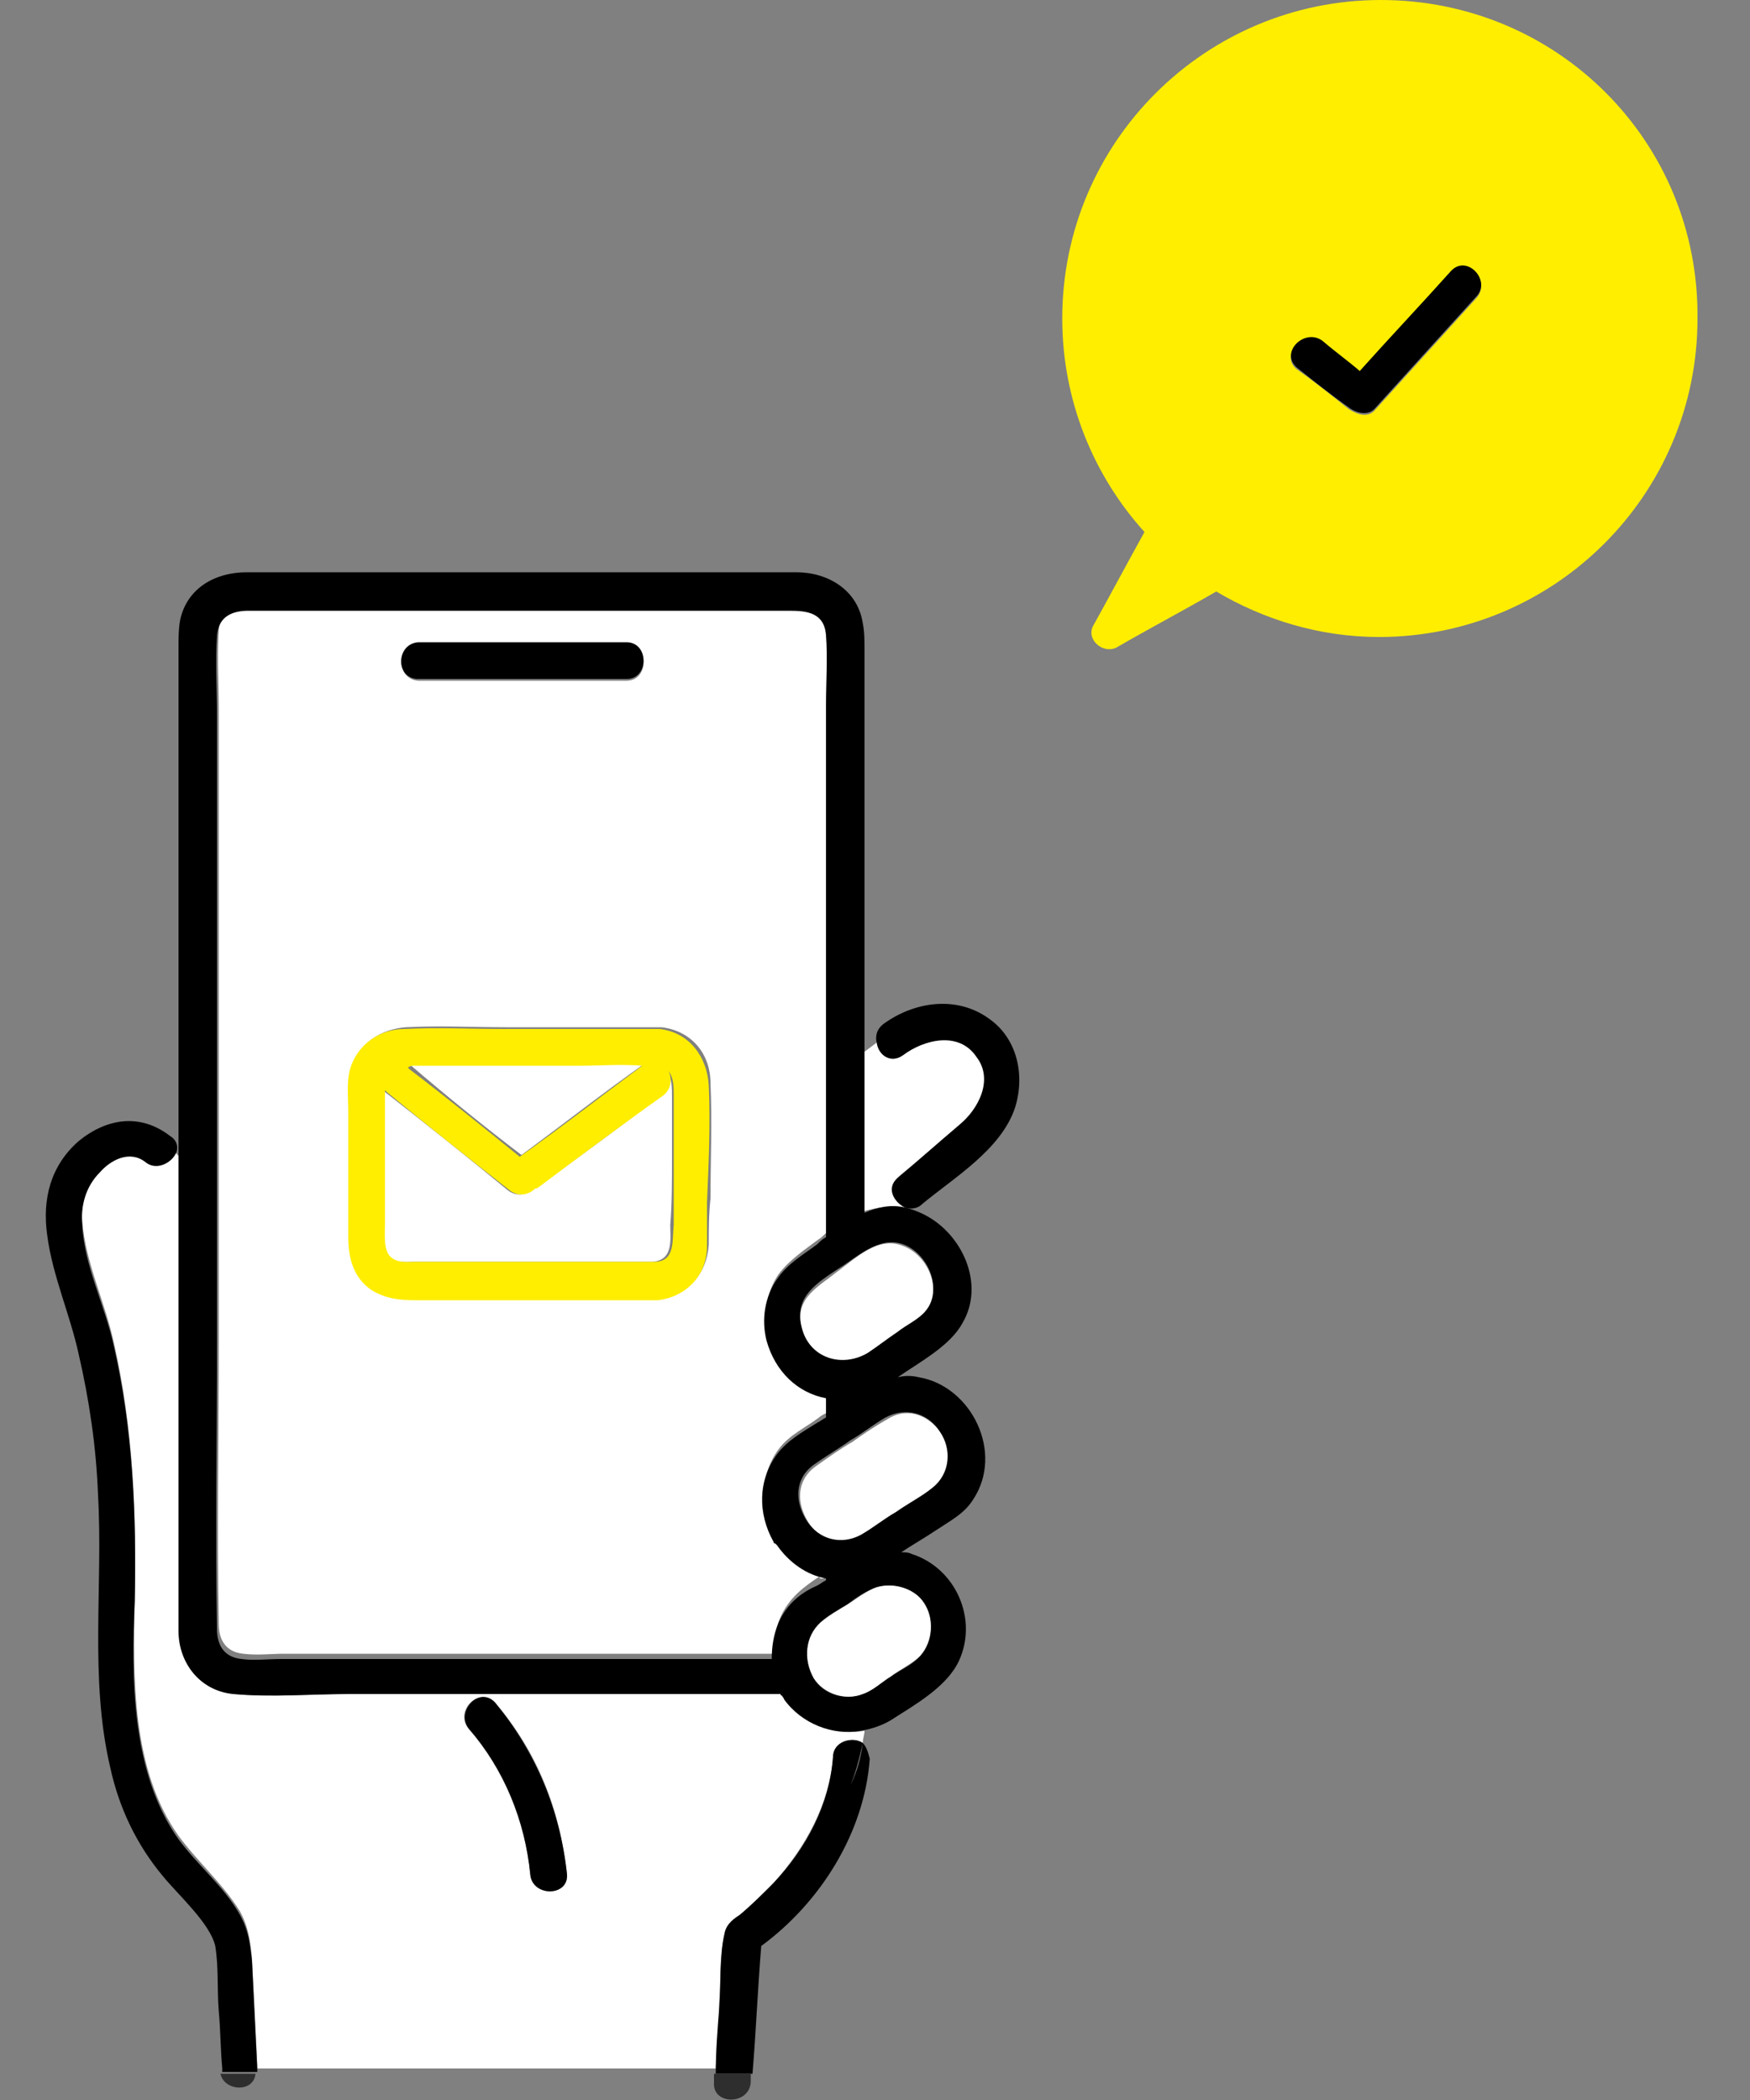
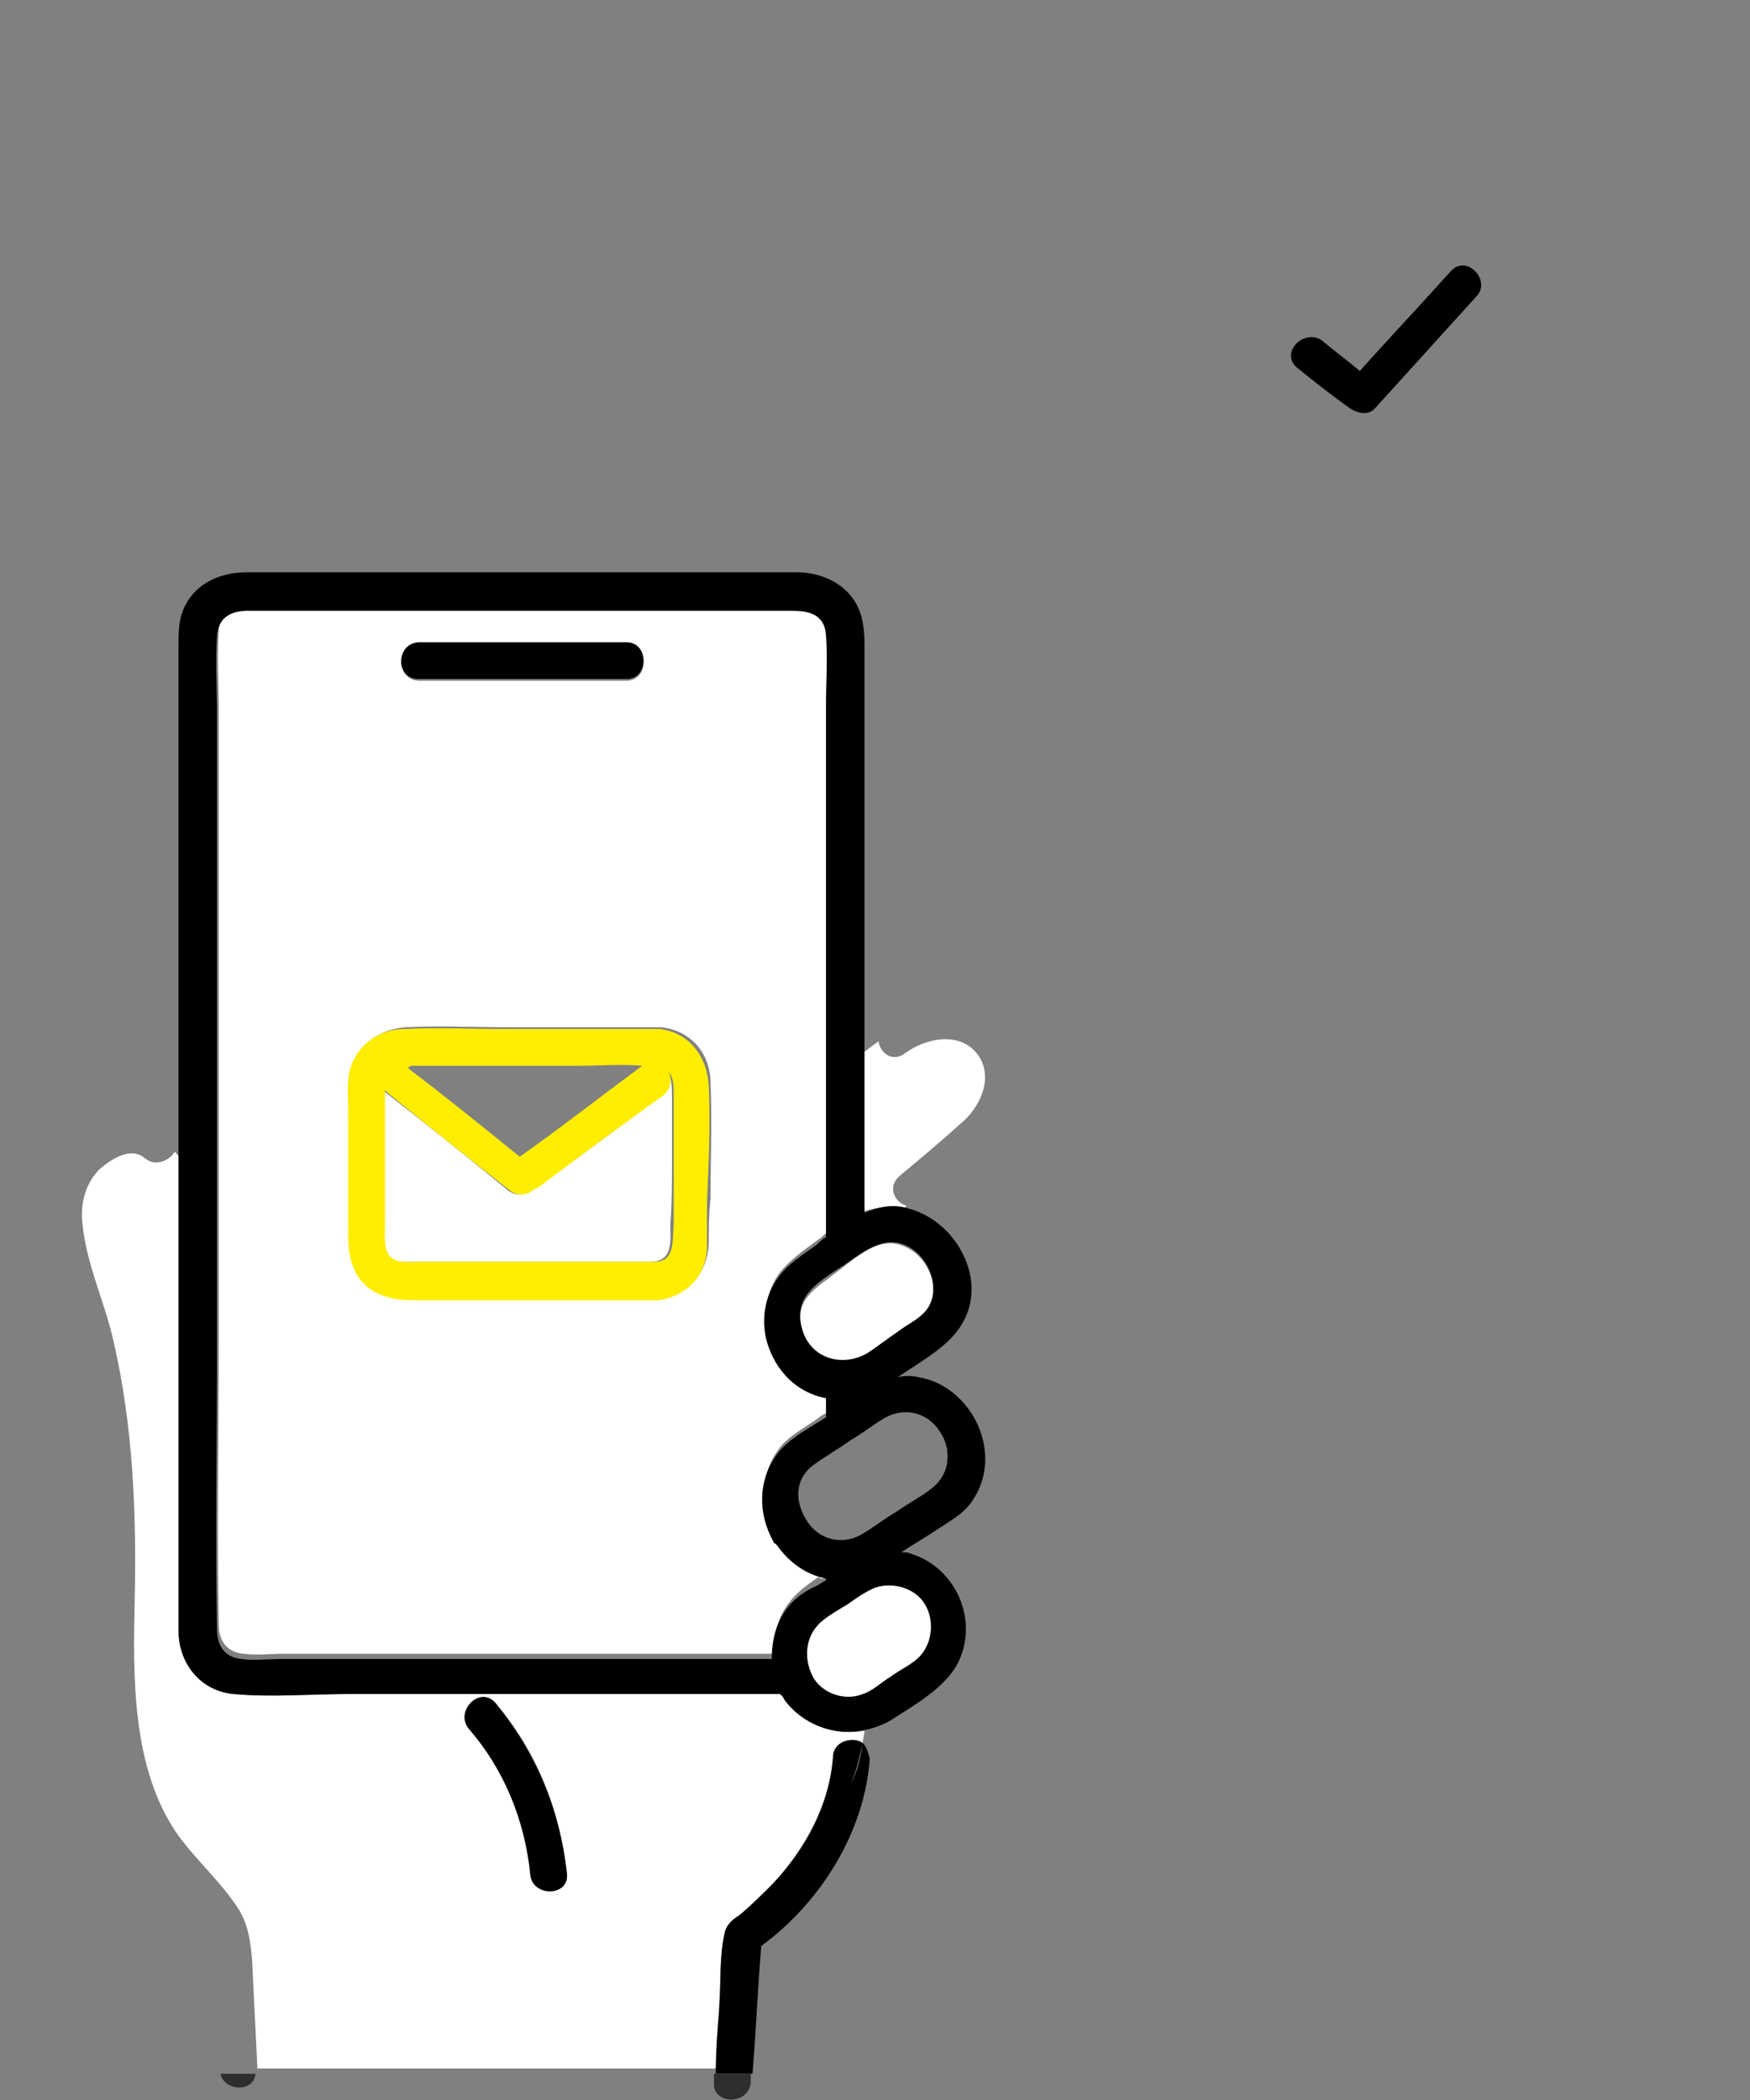
<svg xmlns="http://www.w3.org/2000/svg" version="1.1" id="レイヤー_1" x="0px" y="0px" viewBox="0 0 100 120" style="enable-background:new 0 0 100 120;" xml:space="preserve">
  <rect x="0" y="0" width="100" height="120" fill="#808080" stroke="none" />
  <style type="text/css">
	.st0{fill:#FFFFFF;}
	.st1{fill:#FFEE00;}
	.st2{fill:#2E2E2E;}
</style>
  <g>
    <path class="st0" d="M51.7,69l0.1-0.1c-0.7-0.2-1.1-1.1-0.4-1.7c1.2-1,2.4-2,3.5-3c1.1-0.9,1.9-2.6,1-3.9c-1-1.4-3-1-4.2-0.1   c-0.7,0.5-1.4,0-1.5-0.7l-0.8,0.6c0,3,0,6.1,0,9.1C50.1,69,50.8,68.9,51.7,69z" />
    <path class="st0" d="M41.4,110.5c0.1-0.6,0.7-0.9,0.9-1.1c0.7-0.5,1.3-1.1,1.9-1.8c1.8-2,3.2-4.5,3.4-7.2c0.1-0.9,1.2-1.2,1.7-0.8   c0-0.2,0.1-0.5,0.1-0.7c-1.6,0.3-3.4-0.4-4.4-1.8c0,0-0.1-0.1-0.1-0.2c0,0-0.1-0.1-0.1-0.1c-0.2,0-0.4,0-0.6,0c-8,0-16.1,0-24.1,0   c-2.2,0-4.4,0.2-6.6,0c-1.9-0.2-3.1-1.8-3.1-3.6c0-0.6,0-1.3,0-1.9c0-7.1,0-14.2,0-21.4c0-1.2,0-2.4,0-3.6   c-0.1-0.2-0.3-0.3-0.4-0.5c-0.3,0.5-1.1,0.9-1.7,0.4c-0.8-0.7-1.9,0-2.6,0.6c-0.8,0.8-1.1,1.9-1,3c0.2,2.4,1.3,4.6,1.8,6.9   c1.1,4.8,1.3,9.7,1.2,14.6c-0.1,4.5-0.2,9.8,2.5,13.6c1.1,1.5,2.5,2.7,3.5,4.3c0.5,0.9,0.6,1.7,0.7,2.7c0.1,2,0.2,4.1,0.3,6.1   c0,0.1,0,0.1,0,0.2h26.2c0.1-1.3,0.2-2.5,0.2-3.8C41.2,113.4,41.1,111.8,41.4,110.5z M30.3,107.1c-0.3-3-1.5-6-3.5-8.3   c-0.9-1,0.6-2.5,1.5-1.5c2.4,2.8,3.7,6.1,4.1,9.8C32.5,108.4,30.4,108.4,30.3,107.1z" />
-     <path class="st1" d="M78.9,0c-10,0-18.2,8.1-18.2,18.2c0,4.7,1.8,9,4.7,12.2c-1,1.8-1.9,3.5-2.9,5.3c-0.5,0.8,0.5,1.7,1.3,1.3   c1.9-1.1,3.8-2.1,5.7-3.2c2.7,1.6,5.9,2.6,9.3,2.6c10,0,18.2-8.1,18.2-18.2C97.1,8.1,89,0,78.9,0z M84.4,17   c-1.9,2.1-3.9,4.3-5.8,6.4c-0.4,0.5-1,0.3-1.5,0c-1-0.8-2-1.6-3-2.3c-1-0.8,0.4-2.3,1.5-1.5c0.7,0.6,1.4,1.1,2.1,1.7   c1.7-1.9,3.5-3.8,5.2-5.7C83.8,14.5,85.2,16,84.4,17z" />
    <path d="M82.9,15.5c-1.7,1.9-3.5,3.8-5.2,5.7c-0.7-0.6-1.4-1.1-2.1-1.7c-1-0.8-2.5,0.6-1.5,1.5c1,0.8,2,1.6,3,2.3   c0.4,0.3,1.1,0.5,1.5,0c1.9-2.1,3.9-4.3,5.8-6.4C85.2,16,83.8,14.5,82.9,15.5z" />
    <path class="st0" d="M47.3,90C47.3,90,47.3,90,47.3,90c-1.1-0.3-2.1-1-2.8-2c0,0-0.1-0.1-0.1-0.1c0,0-0.1-0.1-0.1-0.1   c-0.9-1.6-0.9-3.5,0.2-5c0.6-0.8,1.5-1.2,2.3-1.8c0.1-0.1,0.3-0.2,0.5-0.3c0-0.4,0-0.7,0-1.1c-1.6-0.3-3-1.5-3.4-3.3   c-0.3-1.2-0.1-2.5,0.6-3.5c0.6-0.8,1.5-1.4,2.3-2c0.2-0.1,0.3-0.3,0.5-0.4c0-6.9,0-13.8,0-20.7c0-3.2,0-6.4,0-9.7   c0-1.3,0.1-2.7,0-4c-0.1-1.3-1.2-1.4-2.1-1.4c-1.2,0-2.5,0-3.7,0c-4.1,0-8.1,0-12.2,0c-3.9,0-7.9,0-11.8,0c-1.1,0-2.1,0-3.2,0   c-0.9,0-1.7,0.3-1.8,1.4c-0.1,1.5,0,3.1,0,4.6c0,3.3,0,6.7,0,10c0,8.6,0,17.3,0,25.9c0,5.4-0.1,10.8,0,16.3c0,0.9,0.4,1.6,1.4,1.7   c0.8,0.1,1.6,0,2.3,0c3.7,0,7.4,0,11,0c5.7,0,11.3,0,17,0c0-0.7,0.1-1.4,0.4-2.1c0.5-1.1,1.3-1.7,2.2-2.3   C46.9,90.3,47.1,90.2,47.3,90z M23.9,36.8c4,0,7.9,0,11.9,0c1.3,0,1.3,2.1,0,2.1c-4,0-7.9,0-11.9,0C22.6,38.8,22.6,36.8,23.9,36.8z    M40.5,71.1c-0.1,1.7-1.2,2.9-2.8,3.1c-0.1,0-0.2,0-0.2,0c-0.1,0-0.1,0-0.1,0c-4.5,0-9.1,0-13.6,0c-0.9,0-1.7,0-2.5-0.6   c-1-0.7-1.3-1.8-1.3-3c0-2.4,0-4.8,0-7.2c0-0.8-0.1-1.6,0.1-2.4c0.4-1.4,1.7-2.2,3.1-2.3c1.9-0.1,3.8,0,5.7,0c2.5,0,4.9,0,7.4,0   c0.5,0,1,0,1.5,0c1.7,0.2,2.8,1.5,2.8,3.2c0.1,2.2,0,4.4,0,6.6C40.5,69.4,40.5,70.3,40.5,71.1z" />
-     <path d="M56.5,58.2c-1.8-1.3-4.2-1-6,0.3c-0.4,0.3-0.5,0.7-0.4,1.1l0.9-0.7l-0.9,0.7c0.1,0.7,0.8,1.2,1.5,0.7   c1.2-0.9,3.2-1.4,4.2,0.1c1,1.3,0.1,3-1,3.9c-1.2,1-2.3,2-3.5,3c-0.7,0.6-0.2,1.4,0.4,1.7l0.7-0.6l-0.7,0.6c0.3,0.1,0.7,0.1,1-0.2   c1.8-1.5,4.5-3.1,5.3-5.5C58.6,61.4,58.1,59.3,56.5,58.2z" />
    <path d="M23.9,38.8c4,0,7.9,0,11.9,0c1.3,0,1.3-2.1,0-2.1c-4,0-7.9,0-11.9,0C22.6,36.8,22.6,38.8,23.9,38.8z" />
-     <path class="st0" d="M50.7,81.1c-0.7,0.4-1.3,0.8-2,1.3c-0.7,0.4-1.4,0.9-2.1,1.4c-1.1,0.8-1.1,2.1-0.4,3.2c0.7,1.1,2,1.4,3.1,0.8   c0.7-0.4,1.3-0.8,2-1.3c0.7-0.4,1.4-0.9,2.1-1.4c1-0.8,1.1-2.2,0.4-3.2C53,80.8,51.8,80.4,50.7,81.1z" />
    <path d="M55.6,85.7c1.8-2.7-0.1-6.5-3.1-7c-0.4-0.1-0.8-0.1-1.2,0c1.3-0.9,3-1.8,3.7-3.1c1.3-2.2,0-5.1-2.2-6.2   c-0.4-0.2-0.7-0.3-1.1-0.4L50,70.4l1.7-1.4c-0.8-0.2-1.6,0-2.3,0.3c0-3,0-6.1,0-9.1l-1.4,1.1l1.4-1.1c0-1.3,0-2.6,0-3.9   c0-6.4,0-12.8,0-19.2c0-0.5,0-1-0.1-1.5c-0.3-1.9-2-2.9-3.8-2.9c-3,0-5.9,0-8.9,0c-7.5,0-15,0-22.5,0c-1.8,0-3.4,0.9-3.8,2.7   c-0.1,0.5-0.1,1.1-0.1,1.6c0,2.4,0,4.8,0,7.2c0,7.4,0,14.7,0,22.1c0.4,0.5,0.8,1.1,1.2,1.6c-0.4-0.5-0.8-1.1-1.2-1.6   c0,1.2,0,2.4,0,3.6c0,7.1,0,14.2,0,21.4c0,0.6,0,1.3,0,1.9c0,1.8,1.2,3.4,3.1,3.6c2.2,0.2,4.4,0,6.6,0c8,0,16.1,0,24.1,0   c0.2,0,0.4,0,0.6,0c0,0,0,0.1,0.1,0.1c0,0.1,0.1,0.1,0.1,0.2c1,1.4,2.8,2.1,4.4,1.8c0-0.2,0-0.4,0-0.6c0,0.2,0,0.4,0,0.6   c0.6-0.1,1.2-0.3,1.7-0.6c1.4-0.9,3.2-1.9,3.9-3.4c1.1-2.4-0.2-5.3-2.7-6.1c-0.2-0.1-0.4-0.1-0.6-0.1c0.6-0.4,1.3-0.8,1.9-1.2   C54.3,86.9,55.1,86.5,55.6,85.7z M51.6,71.1c1.4,0.5,2.3,2.5,1.3,3.7c-0.4,0.5-1.1,0.9-1.6,1.2c-0.6,0.4-1.1,0.8-1.7,1.2   c-1.5,0.9-3.4,0.4-3.8-1.5c-0.4-1.6,0.9-2.4,2.1-3.2C48.9,71.9,50.2,70.6,51.6,71.1z M44.5,92.7c-0.3,0.7-0.4,1.4-0.4,2.1   c-5.7,0-11.3,0-17,0c-3.7,0-7.4,0-11,0c-0.8,0-1.6,0.1-2.3,0c-1-0.1-1.4-0.8-1.4-1.7c-0.1-5.4,0-10.8,0-16.3c0-8.6,0-17.3,0-25.9   c0-3.3,0-6.7,0-10c0-1.5-0.1-3.1,0-4.6c0.1-1.1,0.9-1.4,1.8-1.4c1.1,0,2.1,0,3.2,0c3.9,0,7.9,0,11.8,0c4.1,0,8.1,0,12.2,0   c1.2,0,2.5,0,3.7,0c1,0,2,0.1,2.1,1.4c0.1,1.3,0,2.7,0,4c0,3.2,0,6.4,0,9.7c0,6.9,0,13.8,0,20.7c-0.2,0.1-0.3,0.2-0.5,0.4   c-0.8,0.6-1.7,1.1-2.3,2c-0.7,1-0.9,2.3-0.6,3.5c0.5,1.8,1.8,3,3.4,3.3c0,0.4,0,0.7,0,1.1c-0.2,0.1-0.3,0.2-0.5,0.3   c-0.8,0.5-1.7,1-2.3,1.8c-1.1,1.5-1.1,3.4-0.2,5c0,0,0,0.1,0.1,0.1c0,0,0.1,0.1,0.1,0.1c0.7,1,1.7,1.7,2.8,1.9c0,0,0,0.1,0,0.1   c-0.2,0.1-0.3,0.2-0.5,0.3C45.8,91,45,91.6,44.5,92.7z M52.8,91.6c0.6,0.9,0.5,2.2-0.2,3c-0.4,0.5-1.1,0.8-1.7,1.2   c-0.5,0.3-1,0.8-1.6,1c-1,0.4-2.3,0-2.8-0.9c-0.6-1-0.5-2.3,0.4-3.2c0.4-0.4,1-0.7,1.5-1c0.5-0.4,1.1-0.8,1.7-1   C51.1,90.4,52.3,90.8,52.8,91.6z M51.2,86.4c-0.7,0.4-1.3,0.9-2,1.3c-1.1,0.6-2.4,0.3-3.1-0.8c-0.7-1.1-0.7-2.4,0.4-3.2   c0.7-0.5,1.4-0.9,2.1-1.4c0.7-0.4,1.3-0.9,2-1.3c1.1-0.6,2.4-0.3,3.1,0.8c0.7,1,0.6,2.4-0.4,3.2C52.7,85.5,51.9,85.9,51.2,86.4z" />
    <path class="st0" d="M50.1,90.7c-0.6,0.2-1.2,0.7-1.7,1c-0.5,0.3-1,0.6-1.5,1c-0.9,0.8-1,2.1-0.4,3.2c0.6,0.9,1.8,1.3,2.8,0.9   c0.6-0.2,1.1-0.7,1.6-1c0.5-0.4,1.2-0.7,1.7-1.2c0.7-0.8,0.8-2.1,0.2-3C52.3,90.8,51.1,90.4,50.1,90.7z" />
    <path d="M49.3,99.6c-0.1,0.8-0.3,1.6-0.7,2.4C48.9,101.3,49.1,100.5,49.3,99.6c-0.6-0.4-1.7-0.1-1.7,0.8c-0.2,2.7-1.5,5.2-3.4,7.2   c-0.6,0.6-1.2,1.2-1.9,1.8c-0.3,0.2-0.8,0.5-0.9,1.1c-0.3,1.3-0.2,2.9-0.3,4.2c-0.1,1.3-0.2,2.5-0.2,3.8h2.1   c0.2-2.4,0.3-4.9,0.5-7.3c3.4-2.5,5.9-6.5,6.2-10.7C49.6,100.1,49.5,99.8,49.3,99.6z" />
    <path class="st2" d="M40.8,118.5c0,0.2,0,0.3,0,0.5c-0.1,1.3,2,1.3,2.1,0c0-0.2,0-0.3,0-0.5H40.8z" />
    <path class="st0" d="M45.8,75.8c0.4,1.8,2.3,2.4,3.8,1.5c0.6-0.4,1.1-0.8,1.7-1.2c0.5-0.4,1.2-0.7,1.6-1.2c1-1.2,0.1-3.2-1.3-3.7   c-1.4-0.6-2.7,0.7-3.8,1.5C46.8,73.5,45.4,74.2,45.8,75.8z" />
-     <path d="M14.4,112.1c-0.1-1-0.2-1.8-0.7-2.7c-0.9-1.6-2.4-2.8-3.5-4.3c-2.7-3.8-2.7-9.2-2.5-13.6c0.1-4.9-0.1-9.8-1.2-14.6   c-0.5-2.3-1.7-4.6-1.8-6.9c-0.1-1.1,0.2-2.2,1-3c0.6-0.7,1.7-1.3,2.6-0.6c0.6,0.5,1.4,0.1,1.7-0.4c-0.3-0.3-0.7-0.6-1.1-0.8   c0.4,0.2,0.8,0.5,1.1,0.8c0.2-0.3,0.2-0.8-0.3-1.1c-1.7-1.3-3.6-1-5.2,0.3c-1.6,1.4-2.1,3.3-1.8,5.4C3,72.9,4,75.1,4.5,77.4   c0.6,2.6,1,5.3,1.1,8c0.3,5.2-0.5,10.5,0.7,15.6c0.5,2.3,1.5,4.4,3,6.2c0.9,1.1,2.7,2.7,3,4c0.2,1.2,0.1,2.5,0.2,3.7   c0.1,1.1,0.1,2.2,0.2,3.3c0,0.1,0,0.1,0,0.2h2c0-0.1,0-0.1,0-0.2C14.6,116.2,14.5,114.2,14.4,112.1z" />
    <path class="st2" d="M12.6,118.5c0.2,1,1.9,1.1,2,0H12.6z" />
    <path d="M28.3,97.3c-0.9-1-2.3,0.5-1.5,1.5c2,2.3,3.2,5.2,3.5,8.3c0.1,1.3,2.2,1.3,2.1,0C32,103.4,30.6,100.1,28.3,97.3z" />
    <path class="st0" d="M38.4,66.2c0-1.2,0-2.3,0-3.5c0-0.6,0-1.1-0.3-1.5c0.2,0.4,0.2,1-0.3,1.4c-2.4,1.8-4.8,3.6-7.2,5.3   c0,0,0,0-0.1,0c-0.4,0.4-1,0.5-1.5,0.1c-2.3-1.9-4.7-3.8-7-5.6c-0.1,0-0.1-0.1-0.1-0.1c0,0.3,0,0.7,0,1c0,1.1,0,2.2,0,3.3   c0,1.1,0,2.2,0,3.3c0,0.6-0.1,1.5,0.3,1.9c0.4,0.4,1,0.3,1.5,0.3c0.9,0,1.7,0,2.6,0c3.7,0,7.4,0,11,0c1.2-0.1,1-1.3,1-2.1   C38.4,68.8,38.4,67.5,38.4,66.2z" />
-     <path class="st0" d="M29.8,66c2.3-1.7,4.6-3.5,7-5.2c-1.2-0.1-2.5,0-3.6,0c-2.3,0-4.7,0-7,0c-0.8,0-1.6,0-2.5,0c-0.1,0-0.2,0-0.3,0   c0.1,0,0.1,0.1,0.1,0.1C25.6,62.7,27.7,64.4,29.8,66z" />
    <path class="st1" d="M40.5,62c-0.1-1.6-1.1-3-2.8-3.2c-0.5,0-1,0-1.5,0c-2.5,0-4.9,0-7.4,0c-1.9,0-3.8-0.1-5.7,0   c-1.4,0-2.7,0.9-3.1,2.3c-0.2,0.7-0.1,1.6-0.1,2.4c0,2.4,0,4.8,0,7.2c0,1.2,0.3,2.3,1.3,3c0.8,0.5,1.6,0.6,2.5,0.6   c4.5,0,9.1,0,13.6,0c0,0,0.1,0,0.1,0c0.1,0,0.2,0,0.2,0c1.6-0.2,2.8-1.4,2.8-3.1c0-0.8,0-1.6,0-2.5C40.5,66.4,40.6,64.2,40.5,62z    M23.6,60.9c0.8,0,1.6,0,2.5,0c2.3,0,4.7,0,7,0c1.2,0,2.4-0.1,3.6,0c-2.3,1.7-4.6,3.5-7,5.2c-2.1-1.7-4.2-3.4-6.3-5   c0,0-0.1-0.1-0.1-0.1C23.5,60.9,23.5,60.9,23.6,60.9z M37.4,72.1c-3.7,0-7.4,0-11,0c-0.9,0-1.7,0-2.6,0c-0.5,0-1.1,0.1-1.5-0.3   c-0.4-0.4-0.3-1.3-0.3-1.9c0-1.1,0-2.2,0-3.3c0-1.1,0-2.2,0-3.3c0-0.3,0-0.6,0-1c0,0,0.1,0.1,0.1,0.1c2.3,1.9,4.7,3.8,7,5.6   c0.5,0.4,1.1,0.3,1.5-0.1c0,0,0,0,0.1,0c2.4-1.8,4.8-3.6,7.2-5.3c0.5-0.4,0.5-1,0.3-1.4c0.3,0.4,0.3,0.9,0.3,1.5c0,1.2,0,2.3,0,3.5   c0,1.3,0,2.5,0,3.8C38.4,70.9,38.6,72.1,37.4,72.1z" />
  </g>
</svg>